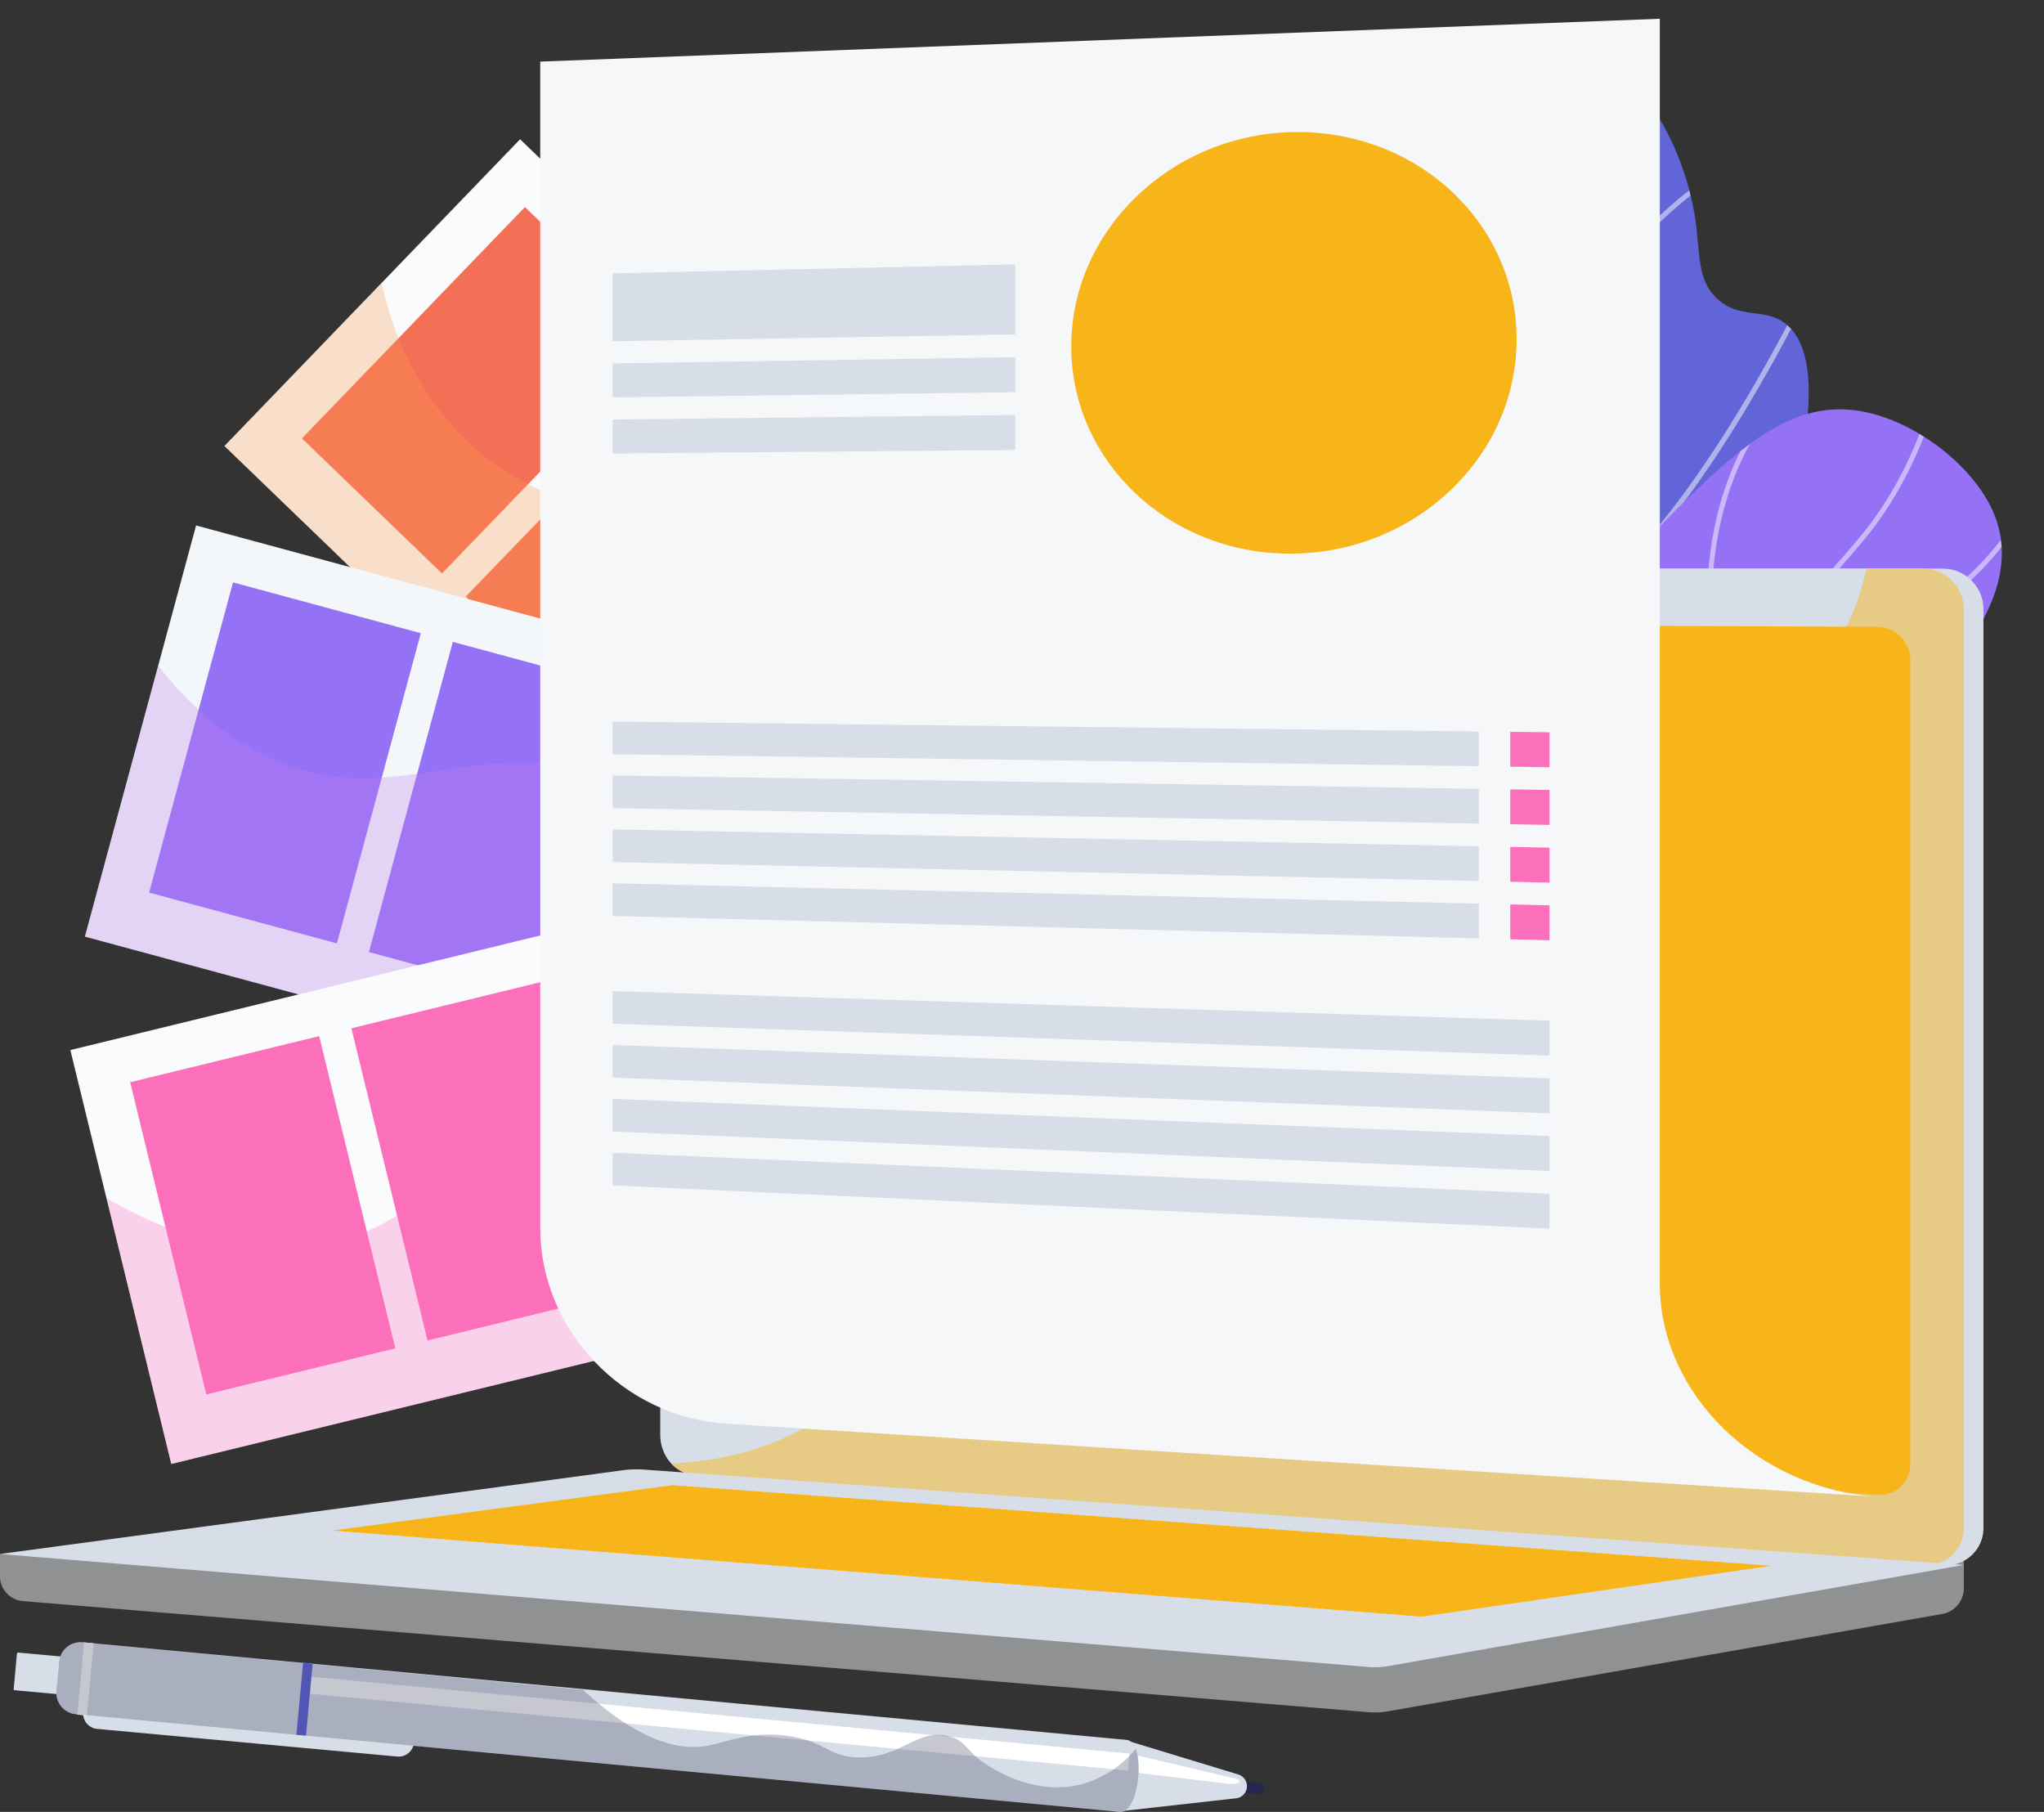
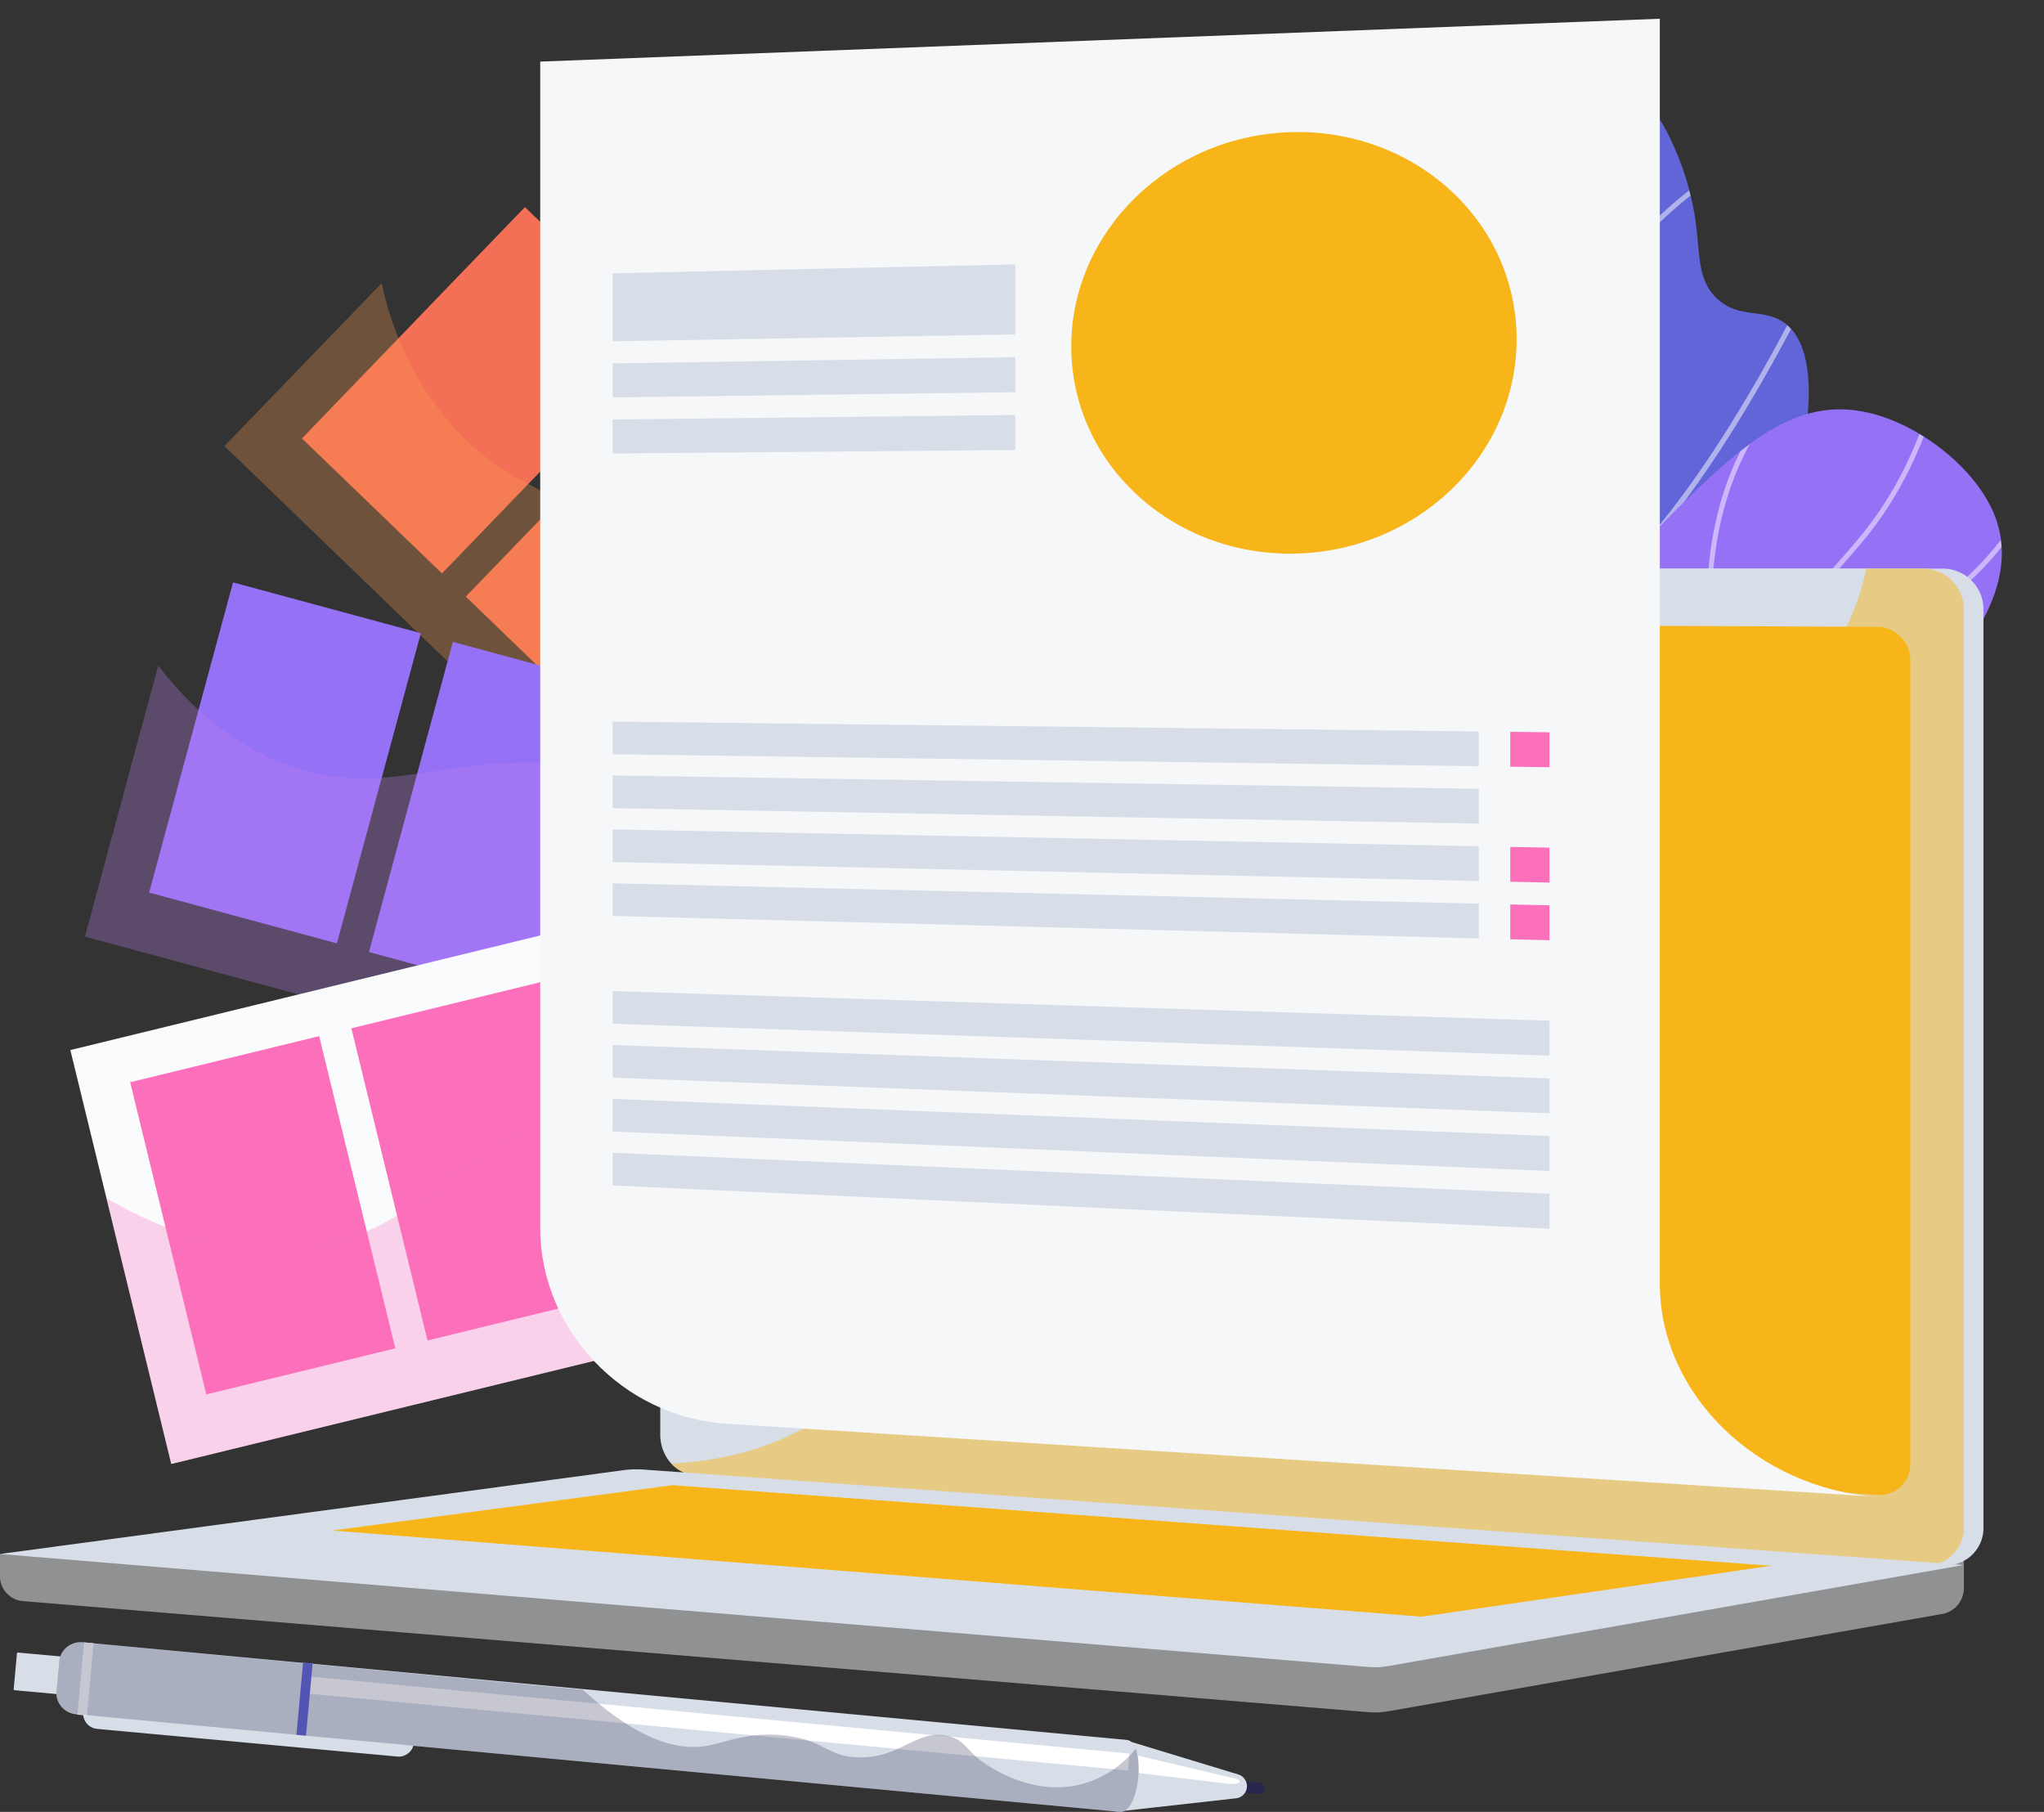
<svg xmlns="http://www.w3.org/2000/svg" xmlns:xlink="http://www.w3.org/1999/xlink" id="Group_2224" data-name="Group 2224" width="343.357" height="304.33" viewBox="0 0 343.357 304.33">
  <rect x="0" y="0" width="343.357" height="304.33" fill="#333333" stroke="none" />
  <defs>
    <clipPath id="clip-path">
      <rect id="Rectangle_3128" data-name="Rectangle 3128" width="343.357" height="304.33" fill="none" />
    </clipPath>
    <clipPath id="clip-path-2">
-       <rect id="Rectangle_3065" data-name="Rectangle 3065" width="71.559" height="194.252" transform="matrix(0.694, -0.72, 0.72, 0.694, 0, 51.488)" fill="none" />
-     </clipPath>
+       </clipPath>
    <linearGradient id="linear-gradient" x1="-0.175" y1="1.472" x2="-0.175" y2="1.472" gradientUnits="objectBoundingBox">
      <stop offset="0" stop-color="#fff" />
      <stop offset="0.004" stop-color="#fff" />
      <stop offset="1" stop-color="#f4f7fa" />
    </linearGradient>
    <clipPath id="clip-path-3">
      <rect id="Rectangle_3067" data-name="Rectangle 3067" width="53.975" height="32.681" transform="matrix(0.694, -0.72, 0.72, 0.694, 0, 38.835)" fill="none" />
    </clipPath>
    <linearGradient id="linear-gradient-2" x1="-0.453" y1="3.298" x2="-0.452" y2="3.298" gradientUnits="objectBoundingBox">
      <stop offset="0" stop-color="#ffc444" />
      <stop offset="0.996" stop-color="#f36f56" />
      <stop offset="1" stop-color="#f36f56" />
    </linearGradient>
    <clipPath id="clip-path-4">
      <rect id="Rectangle_3069" data-name="Rectangle 3069" width="53.975" height="32.681" transform="translate(0 38.835) rotate(-46.014)" fill="none" />
    </clipPath>
    <linearGradient id="linear-gradient-3" x1="-0.776" y1="2.987" x2="-0.775" y2="2.987" xlink:href="#linear-gradient-2" />
    <linearGradient id="linear-gradient-4" x1="-1.099" y1="2.675" x2="-1.098" y2="2.675" xlink:href="#linear-gradient-2" />
    <linearGradient id="linear-gradient-5" x1="-1.422" y1="2.364" x2="-1.421" y2="2.364" xlink:href="#linear-gradient-2" />
    <clipPath id="clip-path-8">
      <rect id="Rectangle_3075" data-name="Rectangle 3075" width="172.563" height="162.275" fill="none" />
    </clipPath>
    <clipPath id="clip-path-9">
      <path id="Path_6030" data-name="Path 6030" d="M321.834,433.2l26.419-27.37a53.141,53.141,0,0,0,10.658,22.567c11,13.329,23.63,13.8,42.721,25.57,19.925,12.285,25.48,23.679,40.783,39.927,11.165,11.855,27.618,26.4,51.982,40.232L461.6,568.1Z" transform="translate(-321.834 -405.826)" fill="none" />
    </clipPath>
    <linearGradient id="linear-gradient-6" x1="-0.039" y1="1.254" x2="-0.039" y2="1.254" xlink:href="#linear-gradient-2" />
    <clipPath id="clip-path-10">
-       <rect id="Rectangle_3078" data-name="Rectangle 3078" width="71.559" height="194.252" transform="matrix(0.261, -0.965, 0.965, 0.261, 0, 69.075)" fill="none" />
-     </clipPath>
+       </clipPath>
    <linearGradient id="linear-gradient-7" x1="-0.091" y1="1.156" x2="-0.09" y2="1.156" xlink:href="#linear-gradient" />
    <clipPath id="clip-path-11">
      <rect id="Rectangle_3080" data-name="Rectangle 3080" width="53.975" height="32.681" transform="translate(0 52.101) rotate(-74.859)" fill="none" />
    </clipPath>
    <linearGradient id="linear-gradient-8" x1="-0.143" y1="3.113" x2="-0.142" y2="3.113" gradientUnits="objectBoundingBox">
      <stop offset="0" stop-color="#e38ddd" />
      <stop offset="0.004" stop-color="#e38ddd" />
      <stop offset="1" stop-color="#9571f6" />
    </linearGradient>
    <linearGradient id="linear-gradient-9" x1="-0.639" y1="2.965" x2="-0.638" y2="2.965" xlink:href="#linear-gradient-8" />
    <linearGradient id="linear-gradient-10" x1="-1.135" y1="2.817" x2="-1.134" y2="2.817" xlink:href="#linear-gradient-8" />
    <linearGradient id="linear-gradient-11" x1="-1.631" y1="2.669" x2="-1.63" y2="2.669" xlink:href="#linear-gradient-8" />
    <clipPath id="clip-path-16">
      <rect id="Rectangle_3088" data-name="Rectangle 3088" width="199.039" height="96.231" fill="none" />
    </clipPath>
    <clipPath id="clip-path-17">
      <path id="Path_6031" data-name="Path 6031" d="M121.751,999.987l12.31-45.494c7.8,10.022,15.65,14.537,21.931,16.768,17.65,6.271,28.2-3.6,51.361.589,21.723,3.929,30.756,15.921,45.421,24.776,13.952,8.425,35.062,15.255,68.016,11.488l-11.529,42.609Z" transform="translate(-121.751 -954.493)" fill="none" />
    </clipPath>
    <linearGradient id="linear-gradient-12" x1="-0.152" y1="1.153" x2="-0.152" y2="1.153" xlink:href="#linear-gradient-8" />
    <clipPath id="clip-path-18">
      <rect id="Rectangle_3091" data-name="Rectangle 3091" width="194.252" height="71.559" transform="translate(0 46.022) rotate(-13.705)" fill="none" />
    </clipPath>
    <linearGradient id="linear-gradient-13" x1="0.007" y1="1.153" x2="0.007" y2="1.153" xlink:href="#linear-gradient" />
    <clipPath id="clip-path-19">
      <rect id="Rectangle_3093" data-name="Rectangle 3093" width="32.681" height="53.975" transform="translate(0 7.743) rotate(-13.705)" fill="none" />
    </clipPath>
    <linearGradient id="linear-gradient-14" x1="-0.424" y1="2.102" x2="-0.421" y2="2.102" gradientUnits="objectBoundingBox">
      <stop offset="0" stop-color="#ff9085" />
      <stop offset="1" stop-color="#fb6fbb" />
    </linearGradient>
    <linearGradient id="linear-gradient-15" x1="-1.201" y1="2.247" x2="-1.199" y2="2.247" xlink:href="#linear-gradient-14" />
    <linearGradient id="linear-gradient-16" x1="-1.979" y1="2.392" x2="-1.977" y2="2.392" xlink:href="#linear-gradient-14" />
    <linearGradient id="linear-gradient-17" x1="-2.757" y1="2.537" x2="-2.754" y2="2.537" xlink:href="#linear-gradient-14" />
    <clipPath id="clip-path-24">
      <rect id="Rectangle_3101" data-name="Rectangle 3101" width="199.603" height="78.17" fill="none" />
    </clipPath>
    <clipPath id="clip-path-25">
      <path id="Path_6032" data-name="Path 6032" d="M163.6,1509.848l-10.881-44.618c15.208,8.73,26.679,9.365,34.6,8.163,18.519-2.811,23.15-16.494,45.547-23.744,21-6.8,34.629-.5,51.738.381,15.168.778,35.161-2.6,59.877-18.352l7.84,32.148Z" transform="translate(-152.716 -1431.678)" fill="none" />
    </clipPath>
    <linearGradient id="linear-gradient-18" x1="-0.287" y1="0.955" x2="-0.286" y2="0.955" xlink:href="#linear-gradient-14" />
    <clipPath id="clip-path-26">
      <path id="Path_6033" data-name="Path 6033" d="M1597.969,1376.824a7.61,7.61,0,1,0,5.476-2.325,7.61,7.61,0,0,0-5.476,2.325" transform="translate(-1595.835 -1374.499)" fill="none" />
    </clipPath>
    <linearGradient id="linear-gradient-19" x1="-7.896" y1="6.333" x2="-7.891" y2="6.333" xlink:href="#linear-gradient-8" />
    <clipPath id="clip-path-27">
      <path id="Path_6034" data-name="Path 6034" d="M1796.8,76.046c-11.444,8.47-12.1,24.306-12.715,47.007-.971,35.9,7.639,46.618,1.764,67.824-4.48,16.169-14.381,27.605-21.884,34.646a189.971,189.971,0,0,0,47.6-24.586c12.359-8.82,40.445-29.377,47.806-59.858.662-2.74,4.756-19.695-2.315-24.813-3.487-2.524-7.512-.595-11.241-4-3.649-3.334-2.8-7.93-3.856-14.26-1.293-7.767-5.532-18.647-12.859-23.763a24.428,24.428,0,0,0-13.972-3.965,31.512,31.512,0,0,0-18.328,5.77" transform="translate(-1763.961 -70.276)" fill="none" />
    </clipPath>
    <linearGradient id="linear-gradient-20" x1="-2.063" y1="1.907" x2="-2.062" y2="1.907" gradientUnits="objectBoundingBox">
      <stop offset="0" stop-color="#aa80f9" />
      <stop offset="0.996" stop-color="#6165d7" />
      <stop offset="1" stop-color="#6165d7" />
    </linearGradient>
    <clipPath id="clip-path-29">
      <rect id="Rectangle_3105" data-name="Rectangle 3105" width="140.156" height="169.213" fill="none" />
    </clipPath>
    <clipPath id="clip-path-30">
      <path id="Path_6040" data-name="Path 6040" d="M1863.323,610.385c-14.116,14.53-14.677,19.5-25.025,29.781-7.68,7.634-19.9,17.352-39.266,25.186,14.59,7.147,34.2,14.169,55.961,14.69,5.554.133,39.867.955,42.719-13.481,1-5.085-2.744-7.769-1.52-14.591,1.45-8.083,7.641-9.49,15.021-16.881,4.4-4.41,17.292-17.317,12.132-30.383-3.083-7.808-12.471-15.319-21.41-17.312a21.125,21.125,0,0,0-4.611-.524c-10.906,0-20,9.1-34,23.515" transform="translate(-1799.033 -586.871)" fill="none" />
    </clipPath>
    <linearGradient id="linear-gradient-21" x1="-1.287" y1="1.913" x2="-1.286" y2="1.913" xlink:href="#linear-gradient-8" />
    <clipPath id="clip-path-32">
      <rect id="Rectangle_3107" data-name="Rectangle 3107" width="197.498" height="91.367" fill="none" />
    </clipPath>
    <clipPath id="clip-path-34">
      <rect id="Rectangle_3108" data-name="Rectangle 3108" width="217.113" height="167.412" fill="none" />
    </clipPath>
    <clipPath id="clip-path-35">
      <path id="Path_6053" data-name="Path 6053" d="M999.507,275.169h0M774.614,34.088V230.047c0,17.035,13.9,31.726,31.277,32.83L999.5,275.169c-20.468-1.3-36.812-17.315-36.812-35.784V26.893Z" transform="translate(-774.614 -26.893)" fill="none" />
    </clipPath>
    <linearGradient id="linear-gradient-22" x1="-0.154" y1="1.051" x2="-0.154" y2="1.051" gradientUnits="objectBoundingBox">
      <stop offset="0" stop-color="#fff" />
      <stop offset="0.996" stop-color="#ebeff2" />
      <stop offset="1" stop-color="#ebeff2" />
    </linearGradient>
    <clipPath id="clip-path-37">
      <path id="Path_6059" data-name="Path 6059" d="M2165.547,1055.108l6.59.091v-5.868l-6.59-.075Z" transform="translate(-2165.547 -1049.256)" fill="none" />
    </clipPath>
    <linearGradient id="linear-gradient-23" x1="-32.208" y1="22.155" x2="-32.194" y2="22.155" xlink:href="#linear-gradient-14" />
    <clipPath id="clip-path-39">
-       <path id="Path_6061" data-name="Path 6061" d="M2165.547,1137.581l6.59.118v-5.868l-6.59-.1Z" transform="translate(-2165.547 -1131.729)" fill="none" />
-     </clipPath>
+       </clipPath>
    <linearGradient id="linear-gradient-24" x1="-32.105" y1="20.958" x2="-32.09" y2="20.958" xlink:href="#linear-gradient-14" />
    <clipPath id="clip-path-41">
      <path id="Path_6063" data-name="Path 6063" d="M2165.547,1220.055l6.59.145v-5.868l-6.59-.128Z" transform="translate(-2165.547 -1214.203)" fill="none" />
    </clipPath>
    <linearGradient id="linear-gradient-25" x1="-32.002" y1="19.764" x2="-31.987" y2="19.764" xlink:href="#linear-gradient-14" />
    <clipPath id="clip-path-43">
      <path id="Path_6065" data-name="Path 6065" d="M2165.547,1302.529l6.59.171v-5.868l-6.59-.155Z" transform="translate(-2165.547 -1296.677)" fill="none" />
    </clipPath>
    <linearGradient id="linear-gradient-26" x1="-31.899" y1="18.572" x2="-31.885" y2="18.572" xlink:href="#linear-gradient-14" />
    <clipPath id="clip-path-45">
      <rect id="Rectangle_3119" data-name="Rectangle 3119" width="21.227" height="5.668" fill="none" />
    </clipPath>
    <clipPath id="clip-path-46">
      <rect id="Rectangle_3120" data-name="Rectangle 3120" width="138.137" height="15.786" fill="none" />
    </clipPath>
    <clipPath id="clip-path-47">
      <rect id="Rectangle_3123" data-name="Rectangle 3123" width="2.724" height="12.277" fill="none" />
    </clipPath>
    <clipPath id="clip-path-48">
      <rect id="Rectangle_3122" data-name="Rectangle 3122" width="12.18" height="1.612" transform="translate(0 12.129) rotate(-84.734)" fill="none" />
    </clipPath>
    <linearGradient id="linear-gradient-27" x1="-3.601" y1="5.431" x2="-3.591" y2="5.431" xlink:href="#linear-gradient-20" />
    <clipPath id="clip-path-50">
      <rect id="Rectangle_3126" data-name="Rectangle 3126" width="181.802" height="28.501" fill="none" />
    </clipPath>
  </defs>
  <g id="Group_2333" data-name="Group 2333" clip-path="url(#clip-path)">
    <g id="Group_2225" data-name="Group 2225" transform="translate(37.704 23.426)">
      <g id="Group_2224-2" data-name="Group 2224" transform="translate(0 0)" clip-path="url(#clip-path-2)">
        <rect id="Rectangle_3064" data-name="Rectangle 3064" width="196.123" height="193.167" transform="translate(-6.781 0.247) rotate(-2.086)" fill="url(#linear-gradient)" />
      </g>
    </g>
    <g id="Group_2227" data-name="Group 2227" transform="translate(50.718 34.806)">
      <g id="Group_2226" data-name="Group 2226" transform="translate(0 0)" clip-path="url(#clip-path-3)">
        <rect id="Rectangle_3066" data-name="Rectangle 3066" width="85.196" height="85.33" transform="translate(-28.822 20.002) rotate(-34.761)" fill="url(#linear-gradient-2)" />
      </g>
    </g>
    <g id="Group_2229" data-name="Group 2229" transform="translate(78.239 61.369)">
      <g id="Group_2228" data-name="Group 2228" transform="translate(0)" clip-path="url(#clip-path-4)">
        <rect id="Rectangle_3068" data-name="Rectangle 3068" width="85.196" height="85.329" transform="matrix(0.822, -0.57, 0.57, 0.822, -28.822, 20.002)" fill="url(#linear-gradient-3)" />
      </g>
    </g>
    <g id="Group_2231" data-name="Group 2231" transform="translate(105.759 87.933)">
      <g id="Group_2230" data-name="Group 2230" transform="translate(0 0)" clip-path="url(#clip-path-4)">
        <rect id="Rectangle_3070" data-name="Rectangle 3070" width="85.196" height="85.33" transform="translate(-28.822 20.002) rotate(-34.761)" fill="url(#linear-gradient-4)" />
      </g>
    </g>
    <g id="Group_2233" data-name="Group 2233" transform="translate(133.28 114.496)">
      <g id="Group_2232" data-name="Group 2232" transform="translate(0 0)" clip-path="url(#clip-path-4)">
-         <rect id="Rectangle_3072" data-name="Rectangle 3072" width="85.196" height="85.33" transform="translate(-28.822 20.002) rotate(-34.761)" fill="url(#linear-gradient-5)" />
-       </g>
+         </g>
    </g>
    <g id="Group_2240" data-name="Group 2240" transform="translate(0 0)">
      <g id="Group_2239" data-name="Group 2239" clip-path="url(#clip-path)">
        <g id="Group_2238" data-name="Group 2238" transform="translate(37.704 47.544)" opacity="0.3" style="mix-blend-mode: multiply;isolation: isolate">
          <g id="Group_2237" data-name="Group 2237">
            <g id="Group_2236" data-name="Group 2236" clip-path="url(#clip-path-8)">
              <g id="Group_2235" data-name="Group 2235" transform="translate(0 0)">
                <g id="Group_2234" data-name="Group 2234" clip-path="url(#clip-path-9)">
                  <rect id="Rectangle_3074" data-name="Rectangle 3074" width="230.023" height="233.062" transform="translate(-74.056 114.29) rotate(-57.058)" fill="url(#linear-gradient-6)" />
                </g>
              </g>
            </g>
          </g>
        </g>
      </g>
    </g>
    <g id="Group_2242" data-name="Group 2242" transform="translate(14.263 88.24)">
      <g id="Group_2241" data-name="Group 2241" transform="translate(0 0)" clip-path="url(#clip-path-10)">
        <rect id="Rectangle_3077" data-name="Rectangle 3077" width="198.732" height="237.936" transform="translate(-47.568 96.32) rotate(-63.717)" fill="url(#linear-gradient-7)" />
      </g>
    </g>
    <g id="Group_2244" data-name="Group 2244" transform="translate(25.049 97.82)">
      <g id="Group_2243" data-name="Group 2243" transform="translate(0)" clip-path="url(#clip-path-11)">
        <rect id="Rectangle_3079" data-name="Rectangle 3079" width="74.431" height="67.421" transform="matrix(0.434, -0.901, 0.901, 0.434, -23.69, 49.24)" fill="url(#linear-gradient-8)" />
      </g>
    </g>
    <g id="Group_2246" data-name="Group 2246" transform="translate(61.971 107.811)">
      <g id="Group_2245" data-name="Group 2245" transform="translate(0 0)" clip-path="url(#clip-path-11)">
        <rect id="Rectangle_3081" data-name="Rectangle 3081" width="74.431" height="67.421" transform="translate(-23.69 49.24) rotate(-64.307)" fill="url(#linear-gradient-9)" />
      </g>
    </g>
    <g id="Group_2248" data-name="Group 2248" transform="translate(98.892 117.801)">
      <g id="Group_2247" data-name="Group 2247" transform="translate(0)" clip-path="url(#clip-path-11)">
        <rect id="Rectangle_3083" data-name="Rectangle 3083" width="74.431" height="67.421" transform="matrix(0.434, -0.901, 0.901, 0.434, -23.69, 49.24)" fill="url(#linear-gradient-10)" />
      </g>
    </g>
    <g id="Group_2250" data-name="Group 2250" transform="translate(135.813 127.791)">
      <g id="Group_2249" data-name="Group 2249" transform="translate(0 0)" clip-path="url(#clip-path-11)">
        <rect id="Rectangle_3085" data-name="Rectangle 3085" width="74.431" height="67.421" transform="translate(-23.69 49.24) rotate(-64.307)" fill="url(#linear-gradient-11)" />
      </g>
    </g>
    <g id="Group_2257" data-name="Group 2257" transform="translate(0 0)">
      <g id="Group_2256" data-name="Group 2256" clip-path="url(#clip-path)">
        <g id="Group_2255" data-name="Group 2255" transform="translate(14.263 111.821)" opacity="0.3" style="mix-blend-mode: multiply;isolation: isolate">
          <g id="Group_2254" data-name="Group 2254">
            <g id="Group_2253" data-name="Group 2253" clip-path="url(#clip-path-16)">
              <g id="Group_2252" data-name="Group 2252" transform="translate(0 0)">
                <g id="Group_2251" data-name="Group 2251" clip-path="url(#clip-path-17)">
                  <rect id="Rectangle_3087" data-name="Rectangle 3087" width="174.417" height="221.073" transform="translate(-38.206 77.362) rotate(-63.717)" fill="url(#linear-gradient-12)" />
                </g>
              </g>
            </g>
          </g>
        </g>
      </g>
    </g>
    <g id="Group_2259" data-name="Group 2259" transform="translate(11.818 130.351)">
      <g id="Group_2258" data-name="Group 2258" transform="translate(0 0)" clip-path="url(#clip-path-18)">
        <rect id="Rectangle_3090" data-name="Rectangle 3090" width="232.557" height="177.998" transform="matrix(0.942, -0.336, 0.336, 0.942, -36.603, 13.075)" fill="url(#linear-gradient-13)" />
      </g>
    </g>
    <g id="Group_2261" data-name="Group 2261" transform="translate(21.865 174.034)">
      <g id="Group_2260" data-name="Group 2260" transform="translate(0 0)" clip-path="url(#clip-path-19)">
        <rect id="Rectangle_3092" data-name="Rectangle 3092" width="47.78" height="62.539" transform="translate(-3.304 0.182) rotate(-3.152)" fill="url(#linear-gradient-14)" />
      </g>
    </g>
    <g id="Group_2263" data-name="Group 2263" transform="translate(59.025 164.973)">
      <g id="Group_2262" data-name="Group 2262" transform="translate(0 0)" clip-path="url(#clip-path-19)">
        <rect id="Rectangle_3094" data-name="Rectangle 3094" width="47.78" height="62.539" transform="translate(-3.304 0.182) rotate(-3.152)" fill="url(#linear-gradient-15)" />
      </g>
    </g>
    <g id="Group_2265" data-name="Group 2265" transform="translate(96.185 155.911)">
      <g id="Group_2264" data-name="Group 2264" transform="translate(0 0)" clip-path="url(#clip-path-19)">
        <rect id="Rectangle_3096" data-name="Rectangle 3096" width="47.78" height="62.539" transform="matrix(0.998, -0.055, 0.055, 0.998, -3.304, 0.182)" fill="url(#linear-gradient-16)" />
      </g>
    </g>
    <g id="Group_2267" data-name="Group 2267" transform="translate(133.345 146.849)">
      <g id="Group_2266" data-name="Group 2266" transform="translate(0 0)" clip-path="url(#clip-path-19)">
        <rect id="Rectangle_3098" data-name="Rectangle 3098" width="47.78" height="62.539" transform="matrix(0.998, -0.055, 0.055, 0.998, -3.304, 0.182)" fill="url(#linear-gradient-17)" />
      </g>
    </g>
    <g id="Group_2274" data-name="Group 2274" transform="translate(0 0)">
      <g id="Group_2273" data-name="Group 2273" clip-path="url(#clip-path)">
        <g id="Group_2272" data-name="Group 2272" transform="translate(17.891 167.725)" opacity="0.3" style="mix-blend-mode: multiply;isolation: isolate">
          <g id="Group_2271" data-name="Group 2271">
            <g id="Group_2270" data-name="Group 2270" clip-path="url(#clip-path-24)">
              <g id="Group_2269" data-name="Group 2269" transform="translate(0 0)">
                <g id="Group_2268" data-name="Group 2268" clip-path="url(#clip-path-25)">
                  <rect id="Rectangle_3100" data-name="Rectangle 3100" width="149.602" height="214.292" transform="translate(-27.993 66.362) rotate(-67.129)" fill="url(#linear-gradient-18)" />
                </g>
              </g>
            </g>
          </g>
        </g>
      </g>
    </g>
    <g id="Group_2276" data-name="Group 2276" transform="translate(186.956 161.026)">
      <g id="Group_2275" data-name="Group 2275" clip-path="url(#clip-path-26)">
        <rect id="Rectangle_3103" data-name="Rectangle 3103" width="23.174" height="23.194" transform="translate(-8.781 8.285) rotate(-46.013)" fill="url(#linear-gradient-19)" />
      </g>
    </g>
    <g id="Group_2278" data-name="Group 2278" transform="translate(206.653 8.233)">
      <g id="Group_2277" data-name="Group 2277" clip-path="url(#clip-path-27)">
        <rect id="Rectangle_3104" data-name="Rectangle 3104" width="100.163" height="155.248" transform="translate(0 0)" fill="url(#linear-gradient-20)" />
      </g>
    </g>
    <g id="Group_2283" data-name="Group 2283" transform="translate(206.653 8.233)">
      <g id="Group_2282" data-name="Group 2282" clip-path="url(#clip-path-27)">
        <g id="Group_2281" data-name="Group 2281" transform="translate(-8.835 -8.233)" opacity="0.5" style="mix-blend-mode: soft-light;isolation: isolate">
          <g id="Group_2280" data-name="Group 2280">
            <g id="Group_2279" data-name="Group 2279" clip-path="url(#clip-path-29)">
              <path id="Path_6035" data-name="Path 6035" d="M1688.847,169.213c13.092-4.975,24.361-10.91,33.495-17.641,13.53-9.971,21.958-21.429,25.05-34.056,2.417-9.871,1.521-20.557.388-34.085a190.219,190.219,0,0,0-4.094-26c-1.913-8.966-3.424-16.048-2.376-26.28a78.01,78.01,0,0,1,10.2-30.735L1750.778,0a78.839,78.839,0,0,0-10.3,31.065c-1.061,10.363.462,17.5,2.39,26.54a189.476,189.476,0,0,1,4.078,25.893c1.171,13.981,2.018,24.08-.367,33.819-3.043,12.431-11.365,23.729-24.733,33.581-9.072,6.686-20.274,12.585-33.3,17.532Z" transform="translate(-1688.549 -0.001)" fill="#fff" />
              <path id="Path_6036" data-name="Path 6036" d="M1951.689,256.549l.135-.454c6.026-20.227,16.841-32.886,24.852-39.944,8.685-7.651,16.041-10.555,16.114-10.583l-.3-.782c-.075.029-7.543,2.972-16.335,10.709-8.043,7.078-18.877,19.73-24.991,39.894a53.929,53.929,0,0,1-14.3-10.632c-6.753-6.959-14.894-19.1-15.328-37.45l-.838.02c.441,18.634,8.721,30.971,15.589,38.039a53.37,53.37,0,0,0,14.968,10.993Z" transform="translate(-1893.501 -180.796)" fill="#fff" />
              <path id="Path_6037" data-name="Path 6037" d="M1831.792,432.246l.292-.086c9.891-2.9,21.106-14.271,33.336-33.787a271.149,271.149,0,0,0,15.422-28.462l-.764-.345c-.247.547-24.875,54.544-47.942,61.7a155.078,155.078,0,0,0-16.8-19.955c-5.021-4.927-13.489-8.113-19.708-9.919a100.629,100.629,0,0,0-12.391-2.764l-.117.83c.221.031,22.24,3.238,31.63,12.451a153.915,153.915,0,0,1,16.873,20.082Z" transform="translate(-1772.038 -326.27)" fill="#fff" />
-               <path id="Path_6038" data-name="Path 6038" d="M1889.325,768.461l.83-.1a136.56,136.56,0,0,0,25.706-6.427c13.382-4.666,32.487-13.527,47.507-29.243l28.967-30.307-.606-.579-28.967,30.307c-14.9,15.589-33.868,24.387-47.157,29.023a140.73,140.73,0,0,1-24.725,6.279c5.524-10.193,4.49-21.28-3.01-32.119a60.488,60.488,0,0,0-13.5-13.726l-.476.69a59.572,59.572,0,0,1,13.3,13.531c7.58,10.965,8.437,21.712,2.548,31.945Z" transform="translate(-1852.179 -619.589)" fill="#fff" />
            </g>
          </g>
        </g>
      </g>
    </g>
    <g id="Group_2285" data-name="Group 2285" transform="translate(210.762 68.753)">
      <g id="Group_2284" data-name="Group 2284" clip-path="url(#clip-path-30)">
        <rect id="Rectangle_3106" data-name="Rectangle 3106" width="154.186" height="133.405" transform="translate(-30.793 11.471) rotate(-20.433)" fill="url(#linear-gradient-21)" />
      </g>
    </g>
    <g id="Group_2290" data-name="Group 2290" transform="translate(210.762 68.753)">
      <g id="Group_2289" data-name="Group 2289" clip-path="url(#clip-path-30)">
        <g id="Group_2288" data-name="Group 2288" transform="translate(-64.903 -12.616)" opacity="0.5" style="mix-blend-mode: soft-light;isolation: isolate">
          <g id="Group_2287" data-name="Group 2287">
            <g id="Group_2286" data-name="Group 2286" clip-path="url(#clip-path-32)">
              <path id="Path_6041" data-name="Path 6041" d="M1310.275,570.17c16.05,0,32.4-4.238,48.824-12.68,23.886-12.278,41.943-30.377,52.884-43.4,7.633-9.084,12.641-20.784,14.887-34.776l-.828-.133c-2.221,13.84-7.168,25.4-14.7,34.37-10.892,12.962-28.863,30.978-52.626,43.192-22.809,11.724-45.469,15.281-67.35,10.572-16.425-3.535-31.833-11.4-45.793-23.372l-.546.636c14.068,12.065,29.6,19.99,46.163,23.555a90.509,90.509,0,0,0,19.086,2.034" transform="translate(-1245.026 -479.182)" fill="#fff" />
              <path id="Path_6042" data-name="Path 6042" d="M2448.683,619.222l.374-.047c41.45-5.224,52.453-28.905,54.838-36.039.044-.132.073-.22.089-.259l-.755-.363c-.021.042-.064.162-.129.357-2.338,6.995-13.115,30.166-53.766,35.425-.688-3.365-5.259-28.918,10.181-47.008l-.637-.544c-16.754,19.629-10.348,47.83-10.281,48.113Z" transform="translate(-2306.485 -560.015)" fill="#fff" />
              <path id="Path_6043" data-name="Path 6043" d="M2255.422,632.471c1.192,0,2.314-.043,3.365-.119,9.97-.713,15.622-4.247,15.857-4.4l-.45-.707c-.057.036-5.746,3.585-15.522,4.272-9,.632-23.388-1.1-40.93-12.906.066-2.36,1.014-23.057,13.77-45.144l13.7-23.73-.726-.419-13.7,23.73c-13.6,23.553-13.886,45.561-13.887,45.78v.224l.185.125c15.807,10.691,29.127,13.291,38.338,13.291" transform="translate(-2103.042 -541.104)" fill="#fff" />
            </g>
          </g>
        </g>
      </g>
    </g>
    <g id="Group_2295" data-name="Group 2295" transform="translate(0 0)">
      <g id="Group_2294" data-name="Group 2294" clip-path="url(#clip-path)">
        <path id="Path_6045" data-name="Path 6045" d="M0,2206.811,329.891,2204v8.32a4.429,4.429,0,0,1-3.387,4.521l-93.283,16.384a13.089,13.089,0,0,1-3.347.154L3.585,2214.7A4.224,4.224,0,0,1,0,2210.284Z" transform="translate(0 -1945.795)" fill="#8f9193" />
        <path id="Path_6046" data-name="Path 6046" d="M980.337,967.431,1187.1,982.652a6.267,6.267,0,0,0,6.708-6.465V822.217a6.84,6.84,0,0,0-6.708-6.959H980.337c-3.048,0-5.513,2.816-5.513,6.291V960.735c0,3.474,2.465,6.472,5.513,6.7" transform="translate(-860.621 -719.749)" fill="#d8dee8" />
        <path id="Path_6047" data-name="Path 6047" d="M952.2,967.431l206.763,15.221a6.267,6.267,0,0,0,6.708-6.465V822.217a6.84,6.84,0,0,0-6.708-6.959H952.2c-3.048,0-5.513,2.816-5.513,6.291V960.735c0,3.474,2.464,6.472,5.513,6.7" transform="translate(-835.777 -719.749)" fill="#d8dee8" />
        <path id="Path_6048" data-name="Path 6048" d="M1014.444,1024.986l192.578,13.221a5.138,5.138,0,0,0,5.458-5.306V898.1a5.6,5.6,0,0,0-5.458-5.7l-192.578-.83c-2.515-.011-4.548,2.3-4.548,5.155V1019.5c0,2.858,2.034,5.314,4.548,5.486" transform="translate(-891.584 -787.116)" fill="#f7b51a" />
        <path id="Path_6049" data-name="Path 6049" d="M1813.859,831.7a2.39,2.39,0,1,0,2.378-2.589,2.5,2.5,0,0,0-2.378,2.589" transform="translate(-1601.36 -731.976)" fill="#fff" />
        <g id="Group_2293" data-name="Group 2293" transform="translate(112.777 95.51)" opacity="0.48" style="mix-blend-mode: soft-light;isolation: isolate">
          <g id="Group_2292" data-name="Group 2292">
            <g id="Group_2291" data-name="Group 2291" clip-path="url(#clip-path-34)">
              <path id="Path_6050" data-name="Path 6050" d="M1173.06,982.652,967.342,967.509l-1.047-.077a5.55,5.55,0,0,1-3.641-1.843c14.8-.81,24-6.064,29.93-11.492,11.911-10.9,9.845-21.651,22.69-28.819,16.021-8.94,28.619,2.388,40.776-8.788,7.37-6.776,3.752-11.829,12.821-21.955,10.045-11.215,16.585-7.445,26.68-17.539,12.764-12.763,6.38-22.693,17.376-31.856,13.339-11.117,27.724-.828,40.421-11.489,5.476-4.6,8.481-11.283,10.05-18.393h9.661a6.84,6.84,0,0,1,6.708,6.959V976.187a6.267,6.267,0,0,1-6.708,6.465" transform="translate(-962.654 -815.258)" fill="#f7b51a" />
            </g>
          </g>
        </g>
        <path id="Path_6051" data-name="Path 6051" d="M108.178,2106.648l221.712,16.021-96.671,16.979a13.133,13.133,0,0,1-3.347.154L0,2120.825l104.651-14.069a17.176,17.176,0,0,1,3.527-.109" transform="translate(0 -1859.809)" fill="#d8dee8" />
        <path id="Path_6052" data-name="Path 6052" d="M718.27,2142.9l-184.582-13.537-57.127,7.618,182.992,14.47Z" transform="translate(-420.731 -1879.906)" fill="#f7b51a" />
      </g>
    </g>
    <g id="Group_2297" data-name="Group 2297" transform="translate(90.748 3.151)">
      <g id="Group_2296" data-name="Group 2296" clip-path="url(#clip-path-35)">
        <rect id="Rectangle_3110" data-name="Rectangle 3110" width="310.547" height="321.418" transform="translate(-97.303 47.051) rotate(-25.806)" fill="url(#linear-gradient-22)" />
      </g>
    </g>
    <g id="Group_2299" data-name="Group 2299" transform="translate(0 0)">
      <g id="Group_2298" data-name="Group 2298" clip-path="url(#clip-path)">
        <path id="Path_6054" data-name="Path 6054" d="M1536.038,225.363c0,19.243,16.338,34.825,36.813,34.8,20.837-.023,38-16.145,38-36.01s-17.164-35.432-38-34.783c-20.474.638-36.812,16.747-36.812,35.99" transform="translate(-1356.087 -167.17)" fill="#f7b51a" />
        <path id="Path_6055" data-name="Path 6055" d="M878.472,391.99l67.633-1.156V379.076l-67.633,1.5Z" transform="translate(-775.557 -334.667)" fill="#d8dee8" />
        <path id="Path_6056" data-name="Path 6056" d="M878.472,518.865l67.633-.871v-5.879l-67.633,1.044Z" transform="translate(-775.557 -452.119)" fill="#d8dee8" />
        <path id="Path_6057" data-name="Path 6057" d="M878.472,601.439l67.633-.587v-5.879l-67.633.759Z" transform="translate(-775.557 -525.27)" fill="#d8dee8" />
        <path id="Path_6058" data-name="Path 6058" d="M878.472,1040.048l145.5,2.017v-5.839l-145.5-1.661Z" transform="translate(-775.557 -913.364)" fill="#d8dee8" />
      </g>
    </g>
    <g id="Group_2301" data-name="Group 2301" transform="translate(253.7 122.923)">
      <g id="Group_2300" data-name="Group 2300" clip-path="url(#clip-path-37)">
        <rect id="Rectangle_3112" data-name="Rectangle 3112" width="7.857" height="8.24" transform="translate(-1.931 5.23) rotate(-69.74)" fill="url(#linear-gradient-23)" />
      </g>
    </g>
    <g id="Group_2303" data-name="Group 2303" transform="translate(0 0)">
      <g id="Group_2302" data-name="Group 2302" clip-path="url(#clip-path)">
        <path id="Path_6060" data-name="Path 6060" d="M878.472,1117.324l145.5,2.6v-5.839l-145.5-2.248Z" transform="translate(-775.557 -981.587)" fill="#d8dee8" />
      </g>
    </g>
    <g id="Group_2305" data-name="Group 2305" transform="translate(253.7 132.585)">
      <g id="Group_2304" data-name="Group 2304" clip-path="url(#clip-path-39)">
        <rect id="Rectangle_3114" data-name="Rectangle 3114" width="7.882" height="8.249" transform="translate(-1.939 5.254) rotate(-69.74)" fill="url(#linear-gradient-24)" />
      </g>
    </g>
    <g id="Group_2307" data-name="Group 2307" transform="translate(0 0)">
      <g id="Group_2306" data-name="Group 2306" clip-path="url(#clip-path)">
        <path id="Path_6062" data-name="Path 6062" d="M878.472,1194.6l145.5,3.192v-5.839l-145.5-2.836Z" transform="translate(-775.557 -1049.809)" fill="#d8dee8" />
      </g>
    </g>
    <g id="Group_2309" data-name="Group 2309" transform="translate(253.7 142.247)">
      <g id="Group_2308" data-name="Group 2308" clip-path="url(#clip-path-41)">
        <rect id="Rectangle_3116" data-name="Rectangle 3116" width="7.907" height="8.258" transform="translate(-1.948 5.277) rotate(-69.739)" fill="url(#linear-gradient-25)" />
      </g>
    </g>
    <g id="Group_2311" data-name="Group 2311" transform="translate(0 0)">
      <g id="Group_2310" data-name="Group 2310" clip-path="url(#clip-path)">
        <path id="Path_6064" data-name="Path 6064" d="M878.472,1271.875l145.5,3.78v-5.839l-145.5-3.424Z" transform="translate(-775.557 -1118.031)" fill="#d8dee8" />
      </g>
    </g>
    <g id="Group_2313" data-name="Group 2313" transform="translate(253.7 151.909)">
      <g id="Group_2312" data-name="Group 2312" clip-path="url(#clip-path-43)">
        <rect id="Rectangle_3118" data-name="Rectangle 3118" width="7.932" height="8.268" transform="translate(-1.957 5.301) rotate(-69.739)" fill="url(#linear-gradient-26)" />
      </g>
    </g>
    <g id="Group_2332" data-name="Group 2332" transform="translate(0 0)">
      <g id="Group_2331" data-name="Group 2331" clip-path="url(#clip-path)">
        <path id="Path_6066" data-name="Path 6066" d="M878.472,1426.425l157.374,5.359v-5.868l-157.374-4.974Z" transform="translate(-775.557 -1254.475)" fill="#d8dee8" />
        <path id="Path_6067" data-name="Path 6067" d="M878.472,1503.7l157.374,6v-5.868l-157.374-5.61Z" transform="translate(-775.557 -1322.697)" fill="#d8dee8" />
        <path id="Path_6068" data-name="Path 6068" d="M878.472,1580.975l157.374,6.631v-5.868l-157.374-6.246Z" transform="translate(-775.557 -1390.919)" fill="#d8dee8" />
        <path id="Path_6069" data-name="Path 6069" d="M878.472,1658.25l157.374,7.266v-5.868l-157.374-6.881Z" transform="translate(-775.557 -1459.141)" fill="#d8dee8" />
        <path id="Path_6070" data-name="Path 6070" d="M120.5,2439.581l50.4,4.647a2.6,2.6,0,1,0,.477-5.172l-50.4-4.648a2.6,2.6,0,0,0-.477,5.172" transform="translate(-104.303 -2149.202)" fill="#d8dee8" />
        <path id="Path_6071" data-name="Path 6071" d="M19.745,2375.63l11.2,1.032.583-6.323-11.2-1.033a.162.162,0,0,0-.176.146l-.553,6a.162.162,0,0,0,.146.176" transform="translate(-17.302 -2091.736)" fill="#d8dee8" />
        <path id="Path_6072" data-name="Path 6072" d="M1763.962,2554.055l4.7.434a.961.961,0,0,0,.177-1.915l-4.7-.433Z" transform="translate(-1557.309 -2253.151)" fill="#26264f" />
        <path id="Path_6073" data-name="Path 6073" d="M1623.723,2502.177h0a2.052,2.052,0,0,1-1.815,1.851l-19.968,2.232,1.114-12.081,19.223,5.847a2.051,2.051,0,0,1,1.446,2.151" transform="translate(-1414.268 -2201.979)" fill="#d8dee8" />
        <g id="Group_2316" data-name="Group 2316" transform="translate(187.02 293.973)" style="mix-blend-mode: soft-light;isolation: isolate">
          <g id="Group_2315" data-name="Group 2315">
            <g id="Group_2314" data-name="Group 2314" clip-path="url(#clip-path-45)">
              <path id="Path_6074" data-name="Path 6074" d="M1617.608,2514.585h0c-.024.266-.727.432-1.681.4l-19.545-2.355.3-3.309,19.341,4.568c.944.141,1.6.433,1.58.7" transform="translate(-1596.382 -2509.319)" fill="#fff" />
            </g>
          </g>
        </g>
        <path id="Path_6075" data-name="Path 6075" d="M84.107,2366.536l175.39,16.4c3.336.307,4.45-11.773,1.114-12.081l-175.39-16.4a3.619,3.619,0,0,0-3.936,3.271l-.449,4.874a3.618,3.618,0,0,0,3.271,3.935" transform="translate(-71.352 -2078.611)" fill="#d8dee8" />
        <g id="Group_2319" data-name="Group 2319" transform="translate(51.597 281.603)" style="mix-blend-mode: soft-light;isolation: isolate">
          <g id="Group_2318" data-name="Group 2318">
            <g id="Group_2317" data-name="Group 2317" clip-path="url(#clip-path-46)">
              <path id="Path_6076" data-name="Path 6076" d="M440.423,2406.573,578.3,2419.511l.263-2.847-137.874-12.939Z" transform="translate(-440.423 -2403.726)" fill="#fff" />
            </g>
          </g>
        </g>
        <g id="Group_2324" data-name="Group 2324" transform="translate(49.795 279.26)" style="mix-blend-mode: multiply;isolation: isolate">
          <g id="Group_2323" data-name="Group 2323">
            <g id="Group_2322" data-name="Group 2322" clip-path="url(#clip-path-47)">
              <g id="Group_2321" data-name="Group 2321" transform="translate(0 0)">
                <g id="Group_2320" data-name="Group 2320" transform="translate(0 0)" clip-path="url(#clip-path-48)">
                  <rect id="Rectangle_3121" data-name="Rectangle 3121" width="12.475" height="3.839" transform="matrix(0.092, -0.996, 0.996, 0.092, -1.123, 12.173)" fill="url(#linear-gradient-27)" />
                </g>
              </g>
            </g>
          </g>
        </g>
        <g id="Group_2327" data-name="Group 2327" transform="translate(13.002 275.867)" style="mix-blend-mode: soft-light;isolation: isolate">
          <g id="Group_2326" data-name="Group 2326">
            <g id="Group_2325" data-name="Group 2325" clip-path="url(#clip-path-47)">
              <rect id="Rectangle_3124" data-name="Rectangle 3124" width="12.18" height="1.612" transform="matrix(0.092, -0.996, 0.996, 0.092, 0, 12.129)" fill="#fff" />
            </g>
          </g>
        </g>
        <g id="Group_2330" data-name="Group 2330" transform="translate(9.468 275.829)" opacity="0.26">
          <g id="Group_2329" data-name="Group 2329">
            <g id="Group_2328" data-name="Group 2328" clip-path="url(#clip-path-50)">
              <path id="Path_6077" data-name="Path 6077" d="M85.221,2354.455l84.049,7.976c9.579,8.814,16.264,10.228,20.9,9.4,3.216-.572,7.368-2.564,13.746-1.613,6.159.919,6.5,3.406,11.516,3.567,7.439.239,9.992-5.12,15.547-3.463,2.987.891,2.51,2.519,6.642,5.022,1.532.929,7.914,4.794,15.233,3a17.676,17.676,0,0,0,9.282-5.994c1.254,3.293.008,10.82-2.635,10.576l-175.39-16.4a3.618,3.618,0,0,1-3.271-3.935l.45-4.874a3.619,3.619,0,0,1,3.935-3.271" transform="translate(-80.82 -2354.44)" fill="#26264f" />
            </g>
          </g>
        </g>
      </g>
    </g>
  </g>
</svg>